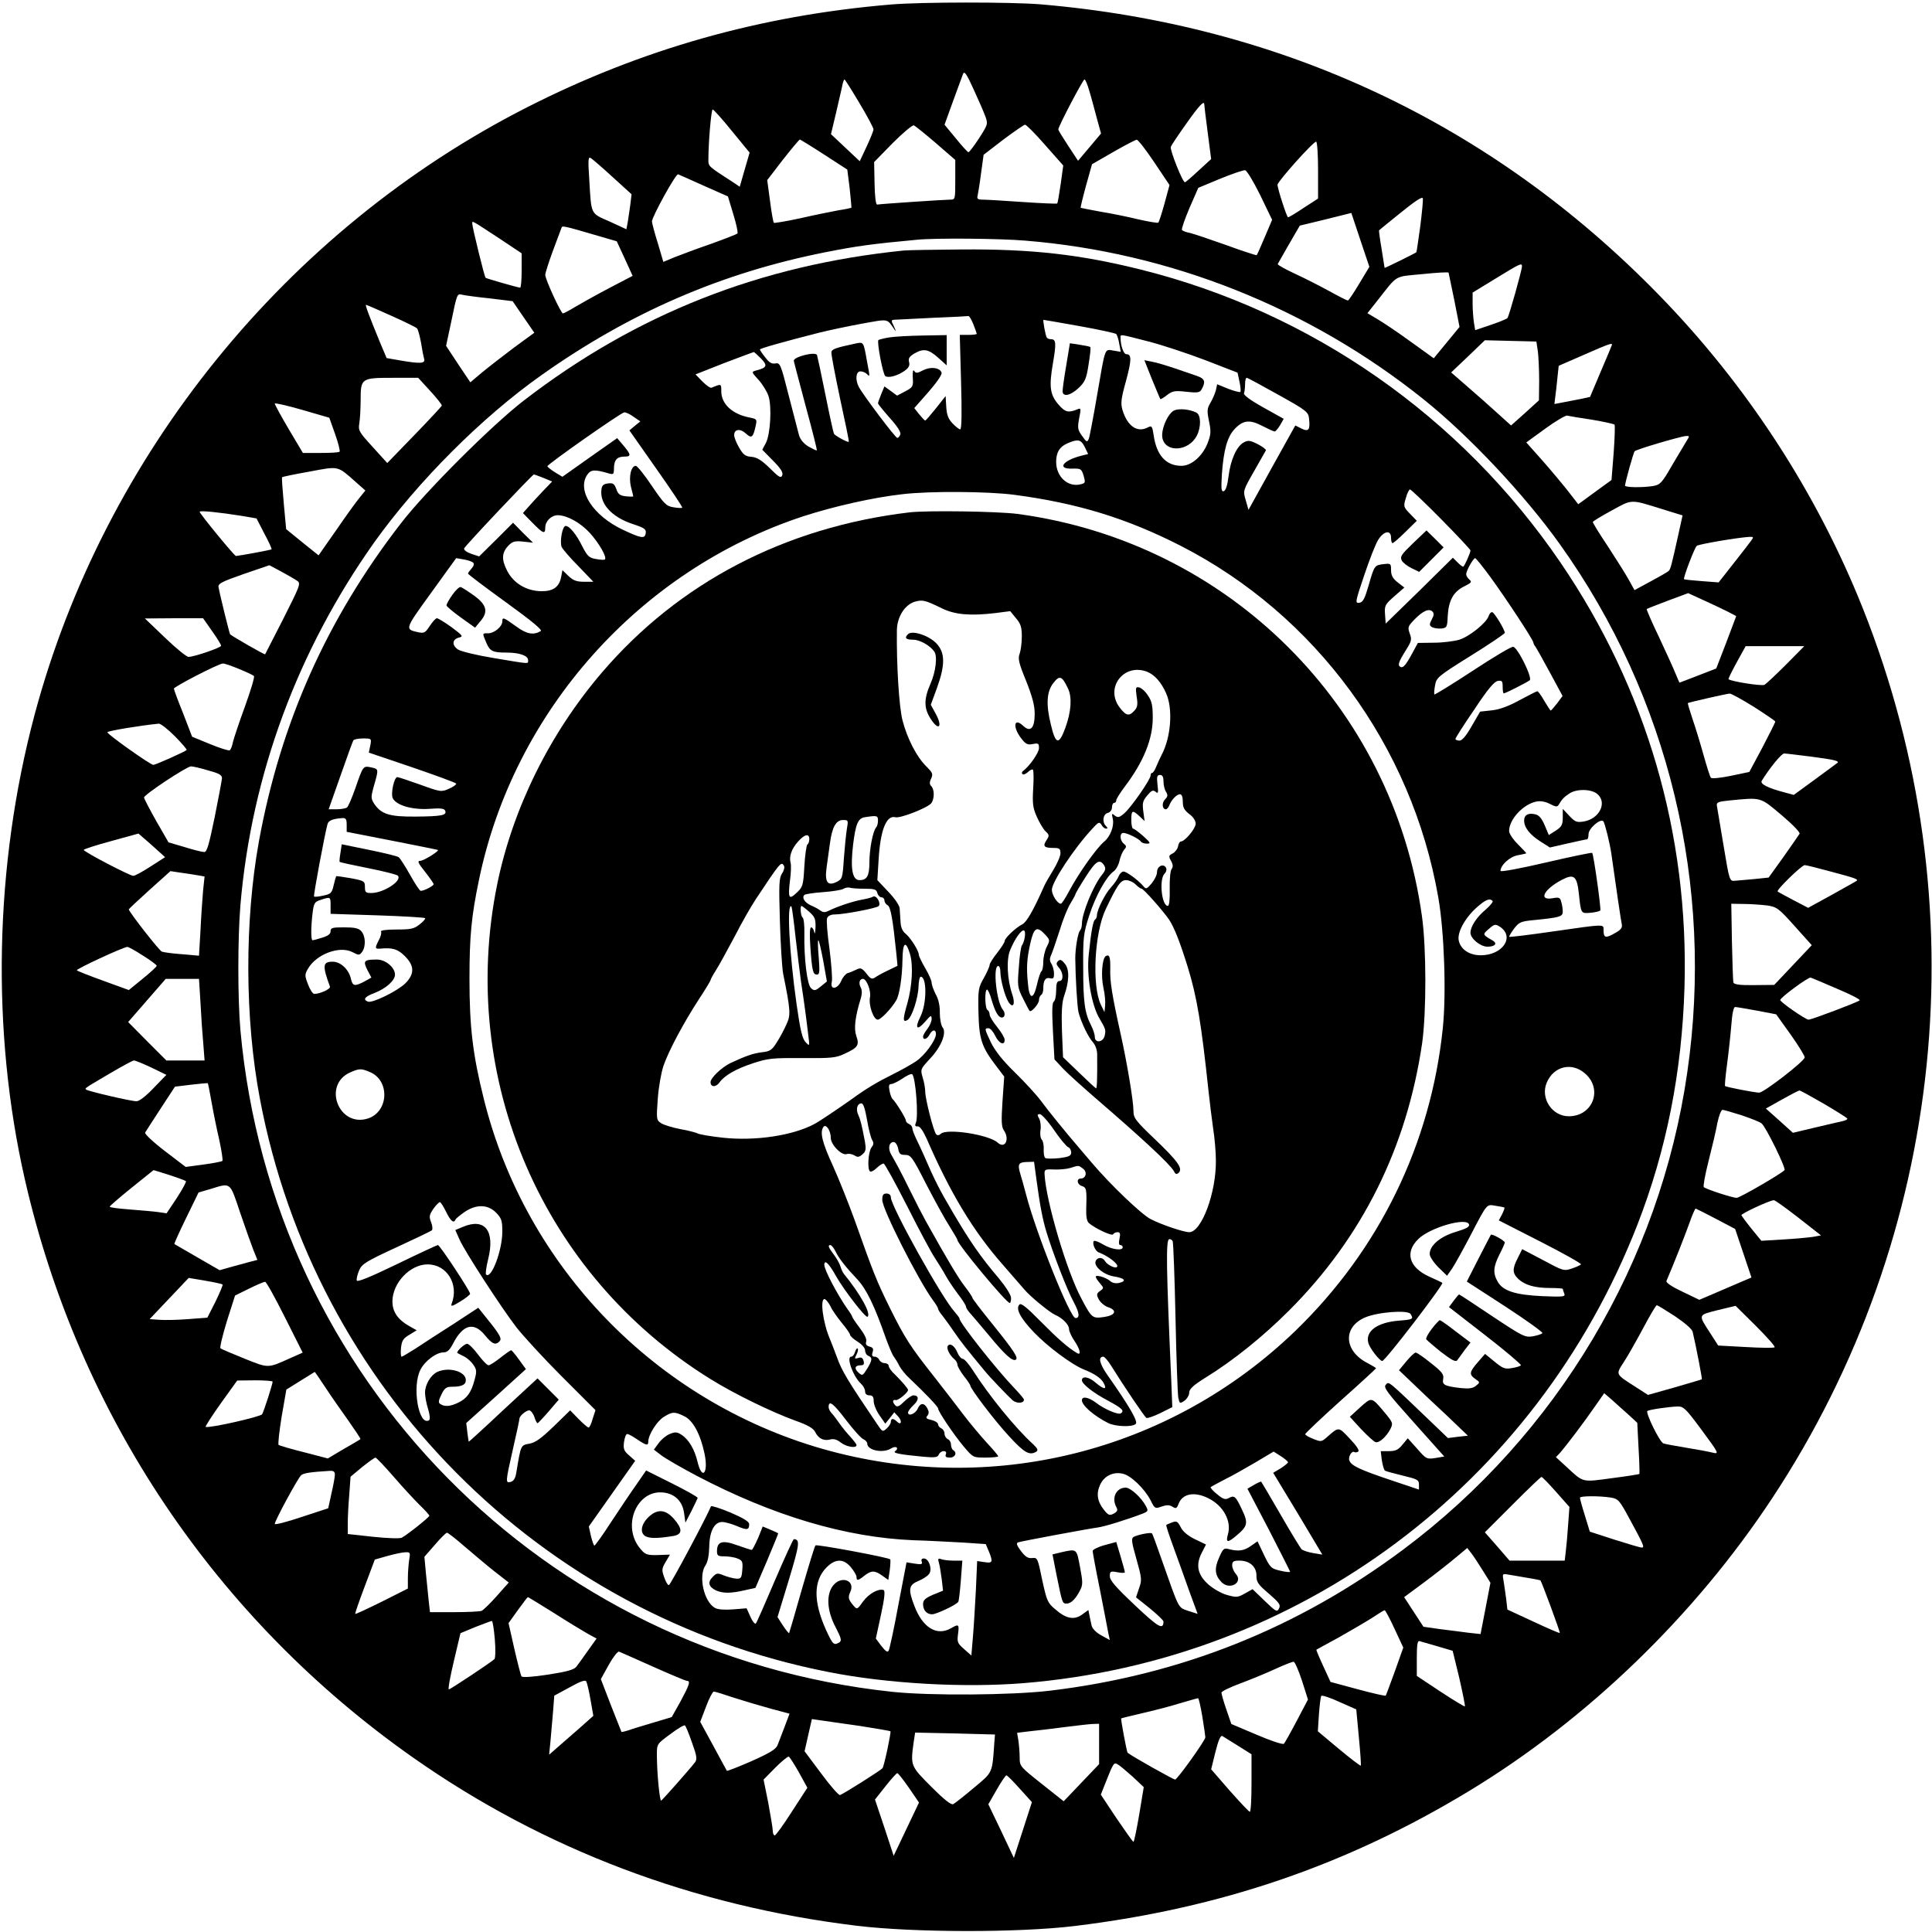
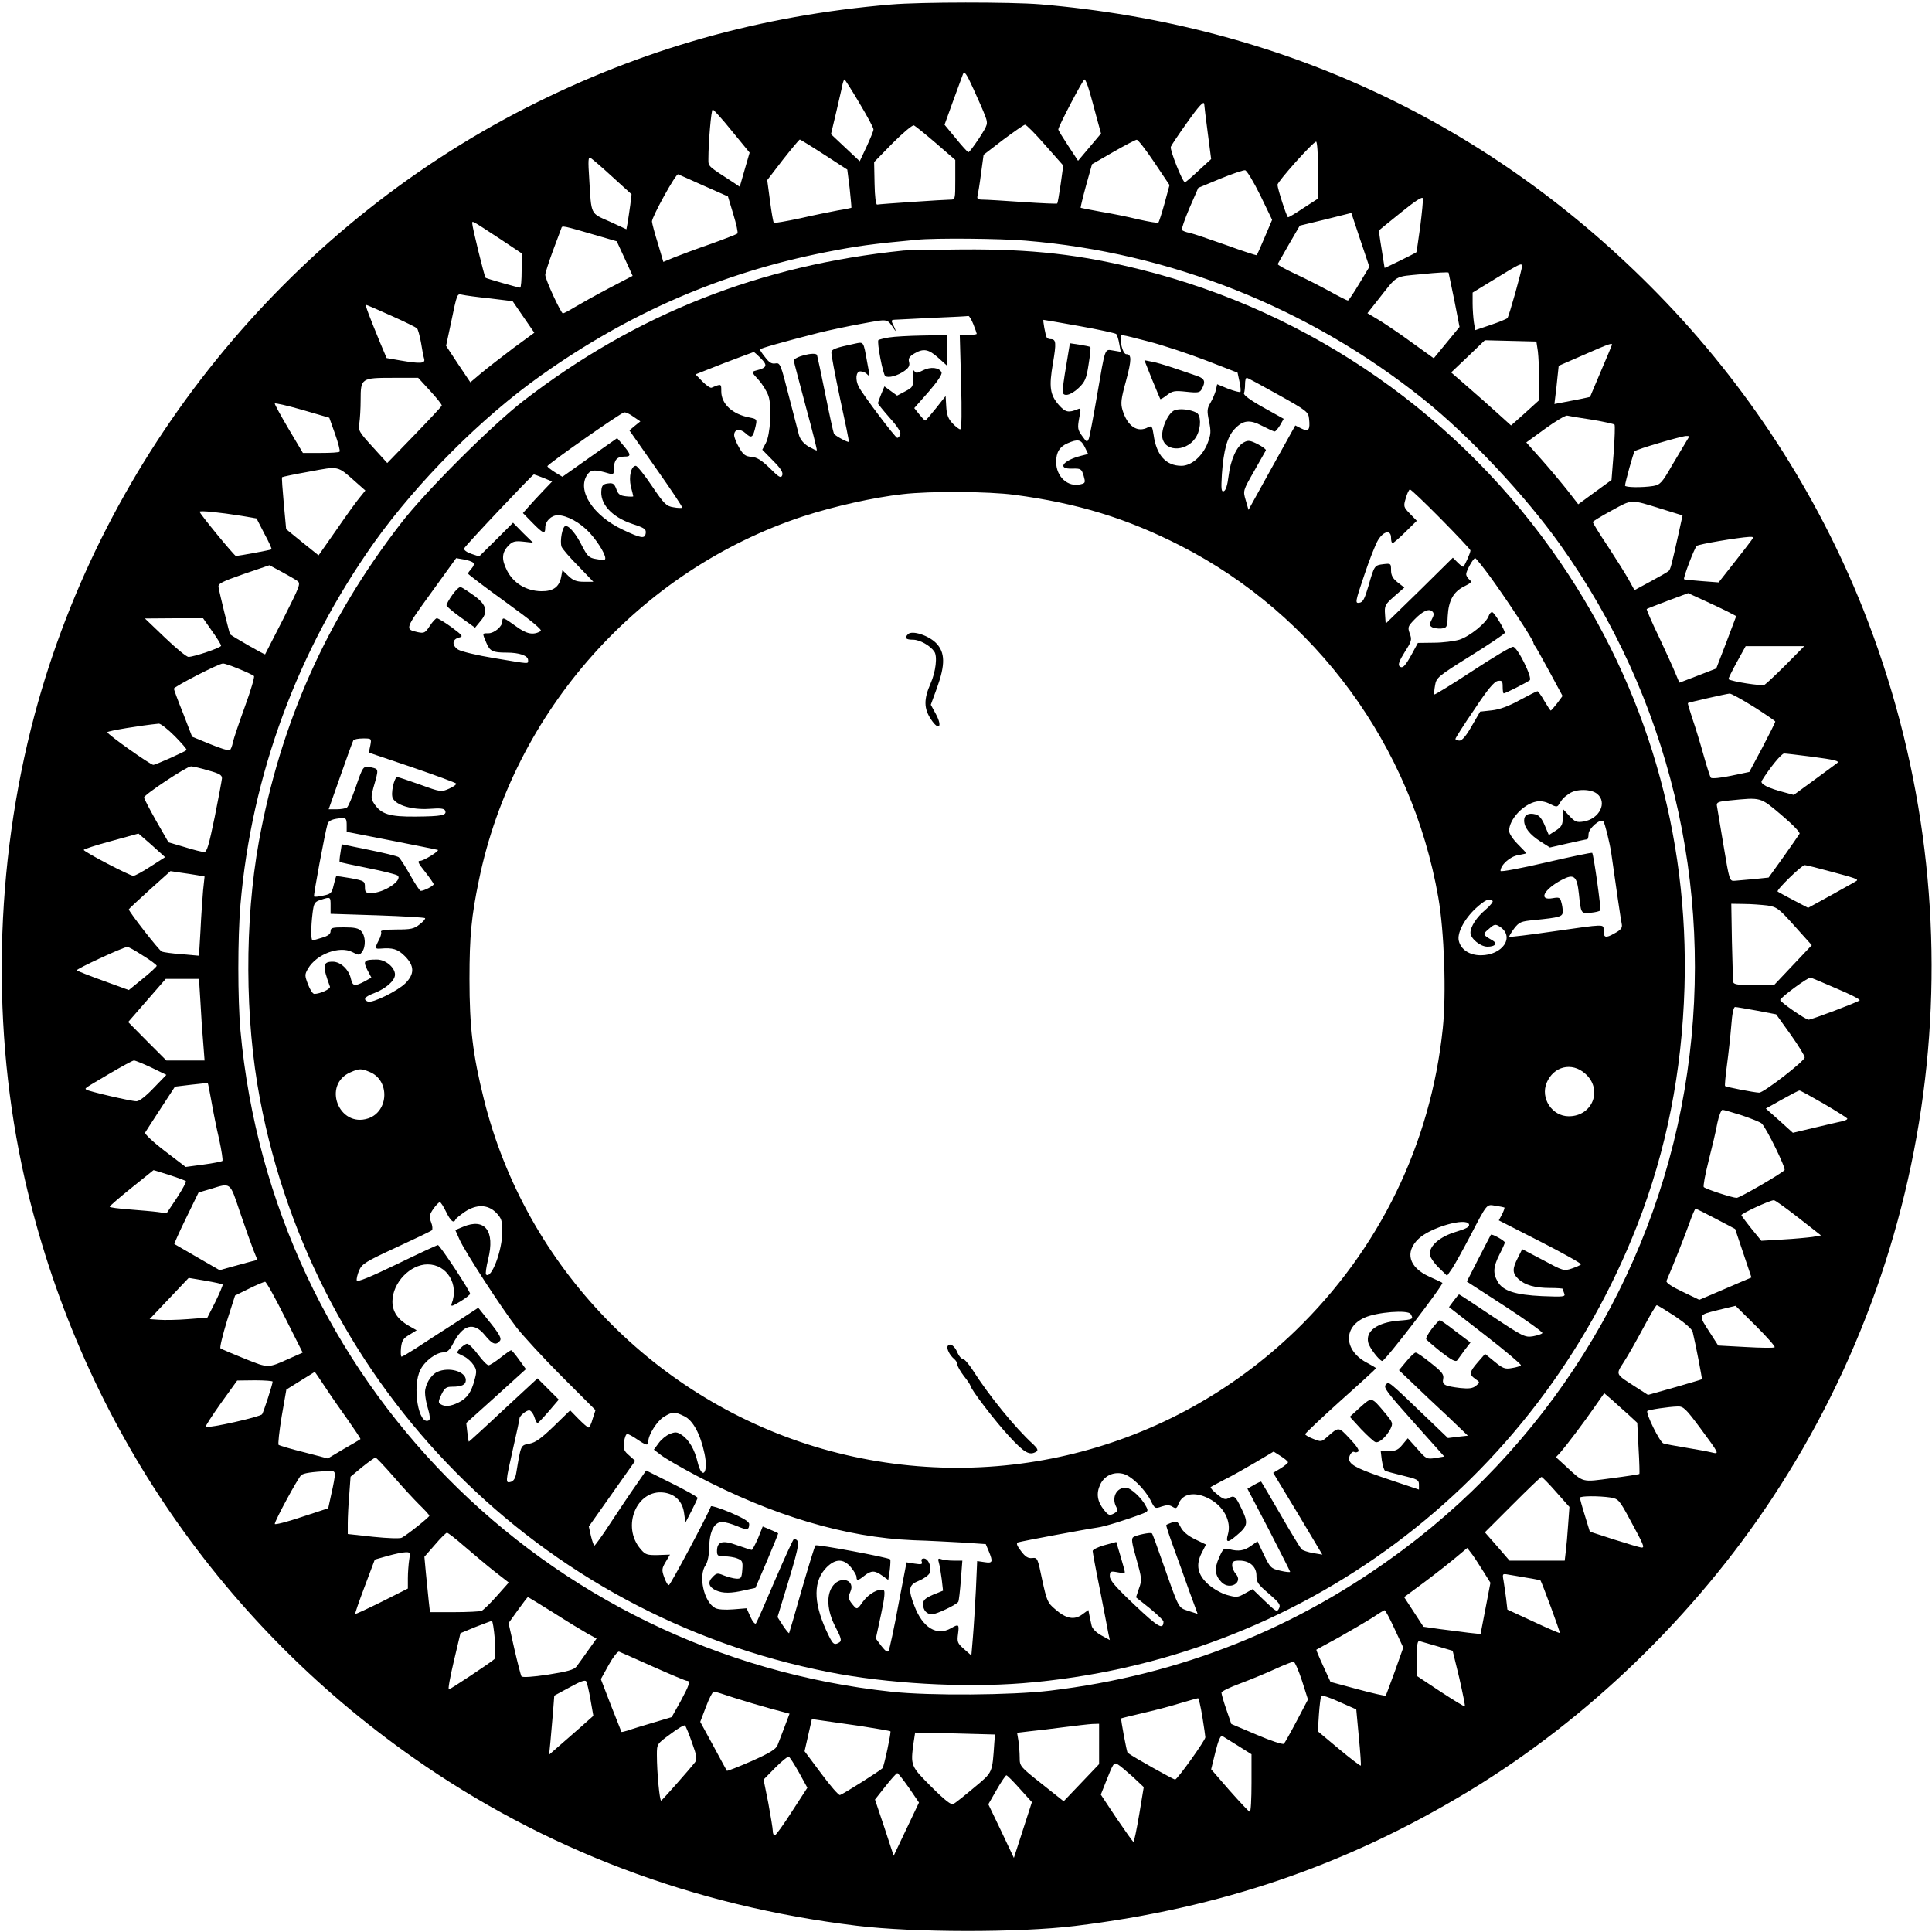
<svg xmlns="http://www.w3.org/2000/svg" version="1.0" width="900pt" height="900pt" viewBox="0 0 900 900" preserveAspectRatio="xMidYMid meet">
  <g transform="translate(0,900) scale(0.1,-0.1)" fill="#000000" stroke="none">
    <path d="M4150 8979 c-608 -51 -1162 -208 -1695 -479 -1122 -571 -1970 -1618 -2294 -2830 -187 -702 -203 -1472 -45 -2165 250 -1095 889 -2047 1809 -2693 608 -427 1305 -691 2067 -783 264 -32 751 -33 1015 -1 680 83 1266 283 1837 629 551 334 1050 816 1411 1363 810 1226 968 2773 424 4143 -216 543 -542 1044 -954 1466 -778 797 -1757 1256 -2880 1351 -138 11 -555 11 -695 -1z m440 -521 c13 -35 12 -38 -29 -102 -24 -36 -46 -66 -50 -65 -3 0 -30 29 -58 64 l-53 64 39 108 c22 59 43 117 47 128 6 16 16 3 49 -70 23 -50 48 -107 55 -127z m-586 61 c36 -60 66 -116 65 -122 0 -7 -15 -43 -32 -80 l-32 -68 -67 63 -67 63 25 105 c13 58 27 115 29 128 3 12 7 22 9 22 2 0 34 -50 70 -111z m1070 59 c9 -29 24 -86 35 -127 l20 -73 -53 -63 -54 -64 -46 70 c-25 38 -46 72 -46 76 0 14 115 233 122 233 4 0 14 -24 22 -52z m536 -65 c0 -4 7 -63 16 -131 l16 -123 -59 -54 c-32 -30 -60 -54 -63 -54 -11 -1 -71 151 -66 165 3 8 36 57 73 109 60 85 83 109 83 88z m-2200 -124 l82 -100 -23 -79 -23 -80 -25 17 c-126 82 -121 76 -121 113 0 76 13 230 20 230 4 0 45 -45 90 -101z m950 -56 l90 -78 0 -92 c0 -92 0 -93 -24 -93 -26 0 -324 -20 -340 -23 -6 -1 -11 38 -12 98 l-2 100 86 88 c48 48 92 85 99 83 7 -3 53 -40 103 -83z m509 -9 l84 -95 -12 -87 c-7 -48 -14 -88 -16 -90 -2 -2 -74 1 -161 7 -86 6 -170 11 -186 11 -23 0 -28 4 -24 18 2 9 10 56 16 104 l12 87 91 70 c51 38 97 70 102 70 6 0 48 -42 94 -95z m-1030 -44 l108 -70 11 -87 c5 -49 9 -89 8 -91 -2 -1 -29 -7 -62 -12 -32 -6 -112 -22 -177 -37 -65 -14 -120 -23 -122 -21 -3 2 -11 48 -18 102 l-13 97 73 95 c41 52 76 94 79 94 2 0 53 -31 113 -70z m1538 -36 l71 -106 -23 -85 c-13 -47 -26 -87 -29 -90 -2 -3 -44 4 -93 15 -48 12 -128 28 -177 36 -49 9 -90 17 -92 18 -1 2 10 48 25 103 l28 100 99 57 c54 31 104 57 109 57 6 1 43 -47 82 -105z m763 -36 l0 -133 -68 -44 c-37 -25 -69 -44 -72 -43 -6 1 -48 131 -49 151 -1 14 166 201 180 201 5 0 9 -60 9 -132z m-3287 -32 l89 -81 -6 -50 c-4 -27 -9 -64 -12 -81 l-6 -32 -78 36 c-91 40 -85 29 -95 196 -6 90 -5 107 6 100 8 -4 54 -44 102 -88z m3018 -86 l55 -114 -34 -80 c-19 -45 -36 -83 -38 -85 -1 -1 -65 19 -141 47 -76 27 -153 53 -170 57 -18 3 -35 10 -37 14 -3 4 13 50 35 102 l41 94 101 42 c56 23 109 41 117 40 8 -1 39 -52 71 -117z m-2593 45 l113 -50 25 -83 c14 -46 23 -86 19 -90 -3 -3 -59 -25 -123 -48 -64 -22 -141 -51 -169 -62 l-53 -22 -25 85 c-15 47 -27 93 -28 103 -1 20 111 224 122 220 4 -2 58 -25 119 -53z m3338 -190 c-9 -65 -17 -119 -18 -120 -7 -6 -148 -75 -148 -73 0 2 -7 41 -14 88 -8 47 -13 86 -12 87 1 1 47 39 102 83 64 52 100 76 102 66 2 -7 -4 -67 -12 -131z m-284 -266 c-26 -44 -50 -79 -53 -79 -4 0 -42 19 -85 43 -44 24 -116 61 -162 82 -45 21 -81 41 -80 45 2 4 26 45 53 93 l50 86 120 29 120 30 42 -126 42 -125 -47 -78z m-4004 209 l102 -68 0 -80 c0 -44 -3 -80 -7 -80 -9 0 -156 42 -161 46 -5 3 -62 236 -62 252 0 15 -8 19 128 -70z m466 11 l79 -23 37 -80 37 -81 -111 -58 c-61 -32 -132 -72 -159 -88 -26 -16 -51 -29 -55 -29 -9 1 -83 160 -82 180 0 8 16 58 35 110 20 52 37 100 40 107 4 13 1 14 179 -38z m1983 -20 c674 -55 1322 -313 1853 -738 213 -170 473 -447 637 -677 507 -710 719 -1590 593 -2459 -127 -884 -606 -1688 -1324 -2224 -490 -366 -1036 -584 -1646 -657 -177 -21 -559 -24 -735 -5 -1623 173 -2887 1457 -3035 3081 -13 146 -13 430 0 585 52 606 266 1184 623 1688 203 284 501 583 780 780 411 291 838 476 1322 572 146 29 220 39 425 58 85 9 390 6 507 -4z m2313 -119 c0 -18 -61 -235 -68 -242 -4 -4 -40 -19 -79 -32 l-71 -24 -6 36 c-3 21 -6 60 -6 88 l0 51 108 66 c111 68 122 74 122 57z m-315 -160 l24 -123 -60 -73 -60 -73 -107 77 c-59 43 -129 90 -155 105 l-47 28 45 57 c99 125 76 112 210 125 66 7 121 10 123 7 1 -4 13 -62 27 -130z m-4493 10 l106 -13 50 -73 51 -74 -97 -71 c-53 -40 -120 -92 -149 -116 l-52 -44 -57 85 -56 85 22 103 c30 145 29 140 53 135 12 -3 70 -11 129 -17z m-459 -81 c61 -27 115 -54 119 -58 5 -4 13 -34 19 -66 5 -33 12 -68 15 -77 6 -22 -19 -23 -112 -7 l-63 11 -30 71 c-51 124 -71 177 -66 177 3 0 56 -23 118 -51z m5341 -166 c3 -25 6 -87 6 -137 l-1 -91 -65 -59 -65 -58 -62 56 c-34 31 -97 87 -140 124 l-77 67 79 75 78 75 120 -3 120 -3 7 -46z m344 28 c-1 -4 -25 -61 -52 -124 l-49 -116 -46 -10 c-25 -5 -63 -12 -83 -16 l-37 -7 4 33 c3 19 7 59 10 89 l6 56 117 51 c123 54 136 58 130 44z m-5504 -212 c31 -34 56 -65 54 -69 -2 -4 -59 -66 -128 -137 l-126 -130 -68 75 c-64 70 -68 77 -62 111 3 20 6 68 6 108 0 101 3 103 150 103 l118 0 56 -61z m-443 -201 c15 -42 24 -79 21 -82 -3 -4 -43 -6 -88 -6 l-83 0 -66 111 c-36 61 -65 114 -65 119 0 4 57 -9 127 -29 l127 -37 27 -76z m5854 67 c55 -9 103 -20 106 -23 3 -4 1 -63 -4 -132 l-10 -126 -77 -56 -78 -57 -48 62 c-27 34 -81 99 -121 144 l-73 82 88 64 c48 35 94 62 102 61 8 -2 60 -11 115 -19z m443 -97 c-8 -13 -38 -64 -68 -114 -48 -84 -56 -92 -89 -98 -51 -8 -131 -7 -131 2 1 16 39 154 45 160 8 9 213 69 239 71 17 1 17 -1 4 -21z m-6199 -195 l43 -38 -25 -31 c-14 -16 -63 -84 -109 -151 l-84 -120 -76 61 -75 61 -11 119 c-6 66 -10 121 -8 123 2 2 59 14 127 26 140 26 129 29 218 -50z m6082 -124 l97 -30 -18 -82 c-34 -153 -38 -169 -47 -177 -4 -4 -42 -26 -83 -48 l-76 -41 -27 49 c-15 27 -59 97 -97 155 -39 58 -70 109 -70 113 0 4 40 28 88 54 97 53 85 53 233 7z m-6616 -32 l70 -12 36 -70 c21 -38 36 -72 34 -74 -3 -3 -150 -30 -166 -31 -7 0 -169 197 -169 206 0 7 95 -3 195 -19z m7033 -115 c-7 -10 -44 -58 -82 -106 l-70 -89 -79 6 c-43 3 -80 7 -82 9 -5 5 48 145 59 155 7 8 193 39 244 42 21 1 22 -1 10 -17z m-6773 -188 c17 -12 12 -23 -65 -176 -46 -90 -84 -164 -85 -166 -2 -3 -147 80 -163 93 -3 3 -48 185 -54 220 -3 16 14 25 117 61 l120 41 56 -30 c30 -16 64 -36 74 -43z m6663 -143 l40 -21 -46 -122 -47 -122 -85 -33 c-47 -18 -86 -33 -86 -33 -1 0 -9 19 -19 43 -9 23 -44 99 -77 170 -34 70 -59 129 -57 130 2 2 47 19 99 39 l94 35 72 -33 c40 -18 90 -42 112 -53z m-7060 -91 c23 -32 42 -63 42 -68 0 -9 -126 -52 -152 -52 -9 0 -58 40 -110 90 l-93 89 136 1 135 0 42 -60z m7332 -156 c-47 -47 -92 -89 -100 -94 -13 -7 -153 15 -168 26 -2 1 15 36 38 78 l42 76 136 0 137 0 -85 -86z m-7207 -20 c34 -14 66 -29 70 -33 4 -4 -15 -68 -42 -142 -27 -74 -52 -149 -56 -166 -3 -18 -10 -35 -15 -38 -5 -3 -46 10 -92 29 l-83 34 -42 109 c-24 59 -43 111 -43 115 0 9 209 117 228 117 7 1 41 -11 75 -25z m7056 -176 c55 -35 100 -66 101 -69 0 -4 -27 -58 -60 -121 l-61 -114 -86 -18 c-47 -10 -89 -14 -93 -9 -4 4 -19 52 -34 105 -15 54 -38 130 -52 170 -13 39 -23 72 -21 73 3 3 179 43 194 44 7 1 57 -27 112 -61z m-7354 -138 c32 -33 57 -61 54 -64 -8 -8 -144 -69 -155 -69 -13 0 -214 142 -214 152 0 6 157 32 240 40 9 0 42 -26 75 -59z m7625 -95 c106 -14 130 -20 119 -29 -2 -2 -49 -36 -103 -76 l-100 -73 -44 12 c-77 20 -114 39 -105 54 38 61 91 126 104 127 8 0 66 -7 129 -15z m-7470 -64 c52 -14 65 -22 64 -37 -1 -10 -16 -92 -34 -181 -27 -130 -36 -163 -49 -162 -9 0 -50 10 -91 23 l-75 22 -57 99 c-31 55 -57 105 -57 110 0 13 199 145 219 145 8 0 44 -8 80 -19z m7328 -207 c52 -44 89 -82 85 -88 -4 -6 -37 -55 -75 -108 l-69 -96 -67 -7 c-37 -3 -78 -7 -91 -8 -24 -2 -25 1 -52 164 -15 91 -29 174 -31 185 -3 16 5 20 57 25 152 15 143 17 243 -67z m-7561 -168 l32 -29 -67 -43 c-37 -24 -73 -44 -81 -44 -16 0 -231 112 -231 121 0 3 57 22 128 41 l127 35 30 -26 c17 -14 44 -39 62 -55z m7795 -97 c109 -29 126 -35 117 -42 -2 -2 -54 -31 -115 -65 l-111 -61 -69 36 c-38 20 -71 38 -73 40 -8 6 112 123 126 123 7 0 63 -14 125 -31z m-7613 -16 l34 -6 -7 -66 c-3 -36 -9 -119 -12 -185 l-7 -118 -80 7 c-44 3 -85 9 -93 12 -12 4 -154 186 -154 197 0 2 44 43 97 91 l97 87 46 -7 c25 -3 60 -9 79 -12z m7314 -141 c44 -7 53 -13 127 -96 l80 -89 -87 -92 -88 -93 -93 -1 c-66 -1 -94 3 -97 12 -2 6 -5 92 -7 190 l-3 177 60 -1 c33 0 81 -4 108 -7z m-7568 -233 c36 -22 65 -44 65 -48 0 -4 -29 -31 -65 -60 l-65 -53 -118 43 c-64 23 -120 45 -124 49 -6 5 211 106 235 109 4 1 37 -17 72 -40z m7893 -155 c62 -26 109 -50 105 -54 -10 -9 -224 -90 -238 -90 -14 0 -135 84 -132 92 4 14 132 108 142 104 6 -2 61 -25 123 -52z m-7624 -66 c3 -62 9 -148 13 -190 l6 -78 -89 0 -89 0 -89 89 -89 90 87 100 88 101 78 0 77 0 7 -112z m7251 -36 l89 -17 68 -95 c37 -52 66 -100 65 -106 -3 -19 -191 -164 -212 -164 -25 1 -154 26 -159 31 -2 2 2 47 9 99 7 52 16 134 20 183 4 56 11 87 18 86 7 0 52 -8 102 -17z m-7480 -265 l70 -34 -59 -61 c-36 -38 -67 -62 -80 -62 -27 0 -226 47 -234 54 -7 7 -15 2 107 74 58 34 109 62 115 62 6 0 43 -15 81 -33z m280 -158 c8 -46 24 -126 36 -177 11 -51 18 -96 15 -100 -4 -3 -43 -11 -89 -17 l-82 -11 -97 74 c-55 42 -95 80 -92 86 4 6 36 57 73 113 l66 101 75 9 c41 5 76 8 78 7 1 0 9 -39 17 -85z m7510 -10 c58 -34 107 -65 110 -69 3 -4 -8 -10 -23 -13 -15 -3 -73 -17 -129 -30 l-101 -24 -63 57 -63 56 75 42 c41 23 77 42 82 42 4 0 55 -28 112 -61z m-380 -55 c44 -15 85 -31 92 -38 22 -21 114 -209 106 -217 -22 -21 -209 -129 -223 -129 -19 0 -142 40 -153 50 -4 3 6 58 22 121 16 63 35 142 41 177 7 34 18 62 24 62 6 0 47 -12 91 -26z m-7328 -277 c40 -13 75 -26 79 -29 3 -3 -16 -38 -42 -78 l-48 -72 -41 6 c-22 3 -82 8 -132 12 -51 4 -93 9 -92 13 0 3 46 43 102 88 56 45 102 82 102 82 0 1 33 -10 72 -22z m331 -174 c24 -71 52 -149 62 -175 l19 -47 -42 -11 c-23 -6 -63 -17 -88 -24 l-46 -13 -104 60 c-57 33 -105 61 -107 62 -1 1 23 56 55 121 l58 119 55 16 c97 30 90 35 138 -108z m7259 -25 l106 -83 -39 -7 c-22 -3 -84 -9 -139 -12 l-100 -6 -45 55 c-25 31 -46 60 -48 64 -2 7 128 68 151 70 5 1 56 -36 114 -81z m-383 -6 l89 -47 38 -113 38 -113 -47 -20 c-26 -11 -80 -34 -121 -52 l-75 -32 -79 38 c-49 23 -77 42 -74 50 34 79 88 216 107 270 13 37 26 67 29 67 3 -1 46 -22 95 -48z m-6957 -306 c2 -2 -13 -38 -33 -79 l-38 -75 -90 -7 c-50 -4 -111 -5 -135 -3 l-44 3 91 96 91 96 77 -13 c42 -7 79 -15 81 -18z m290 -152 l83 -165 -63 -28 c-100 -45 -96 -45 -208 0 -57 23 -107 44 -112 48 -4 4 10 61 30 127 l38 119 65 32 c36 18 70 32 75 32 6 -1 47 -75 92 -165z m6475 5 c46 -31 80 -60 83 -73 15 -62 45 -219 43 -221 -2 -2 -59 -18 -127 -38 l-124 -35 -56 36 c-98 63 -95 57 -56 118 19 29 59 100 90 158 31 58 59 106 63 106 3 0 41 -23 84 -51z m465 -145 c-3 -4 -64 -3 -134 1 l-129 7 -36 56 c-58 90 -60 85 34 109 l83 20 94 -93 c52 -52 92 -97 88 -100z m-6752 -186 c26 -40 75 -110 108 -156 32 -46 58 -84 56 -86 -2 -2 -37 -23 -78 -46 l-74 -44 -111 29 c-61 15 -114 31 -118 34 -4 3 3 63 14 132 l22 126 66 41 c36 22 65 40 66 41 1 1 23 -32 49 -71z m-245 26 c0 -12 -41 -139 -49 -152 -7 -12 -246 -66 -263 -59 -3 1 28 50 70 109 l77 107 83 1 c45 0 82 -3 82 -6z m6316 -154 l41 -38 6 -118 c4 -65 5 -119 4 -120 -2 -2 -59 -11 -129 -20 -141 -19 -130 -22 -213 55 l-47 43 20 21 c27 31 110 140 161 214 l44 63 36 -31 c20 -18 54 -49 77 -69z m334 -62 c90 -122 91 -123 54 -114 -16 4 -69 14 -119 22 -49 8 -97 17 -106 20 -17 5 -84 142 -75 151 6 6 100 20 141 21 27 1 38 -10 105 -100z m-6088 -225 c42 -49 97 -108 122 -133 25 -24 46 -47 46 -51 0 -6 -95 -83 -128 -102 -8 -5 -66 -3 -133 4 l-119 13 0 50 c0 28 3 88 7 134 l6 83 54 45 c30 24 58 44 62 44 4 0 41 -39 83 -87z m-272 8 c0 -10 -7 -50 -16 -88 l-15 -69 -125 -41 c-68 -23 -124 -37 -124 -32 0 15 109 216 123 227 11 10 46 15 130 20 20 2 27 -3 27 -17z m5689 -81 l62 -70 -6 -82 c-3 -46 -8 -102 -11 -125 l-5 -43 -128 0 -129 0 -57 66 -58 66 129 129 c71 71 131 129 135 129 3 0 34 -31 68 -70z m254 -26 c36 -6 41 -12 90 -103 64 -118 70 -131 54 -130 -7 0 -64 17 -127 37 l-114 37 -23 75 c-13 41 -23 78 -23 83 0 9 90 9 143 1z m-5340 -227 c40 -34 102 -87 139 -116 l68 -53 -56 -63 c-31 -35 -63 -66 -71 -69 -8 -3 -65 -6 -127 -6 l-113 0 -6 53 c-3 28 -9 86 -13 129 l-7 76 49 56 c26 31 52 56 56 56 5 0 41 -28 81 -63z m4743 -111 l37 -59 -23 -120 -23 -119 -56 6 c-31 4 -91 12 -133 17 l-77 11 -45 69 -45 69 92 68 c51 38 117 90 147 115 l55 46 17 -22 c10 -12 34 -49 54 -81z m-5000 47 c-3 -21 -6 -59 -6 -85 l0 -48 -121 -61 c-67 -33 -122 -59 -124 -57 -2 2 18 59 44 128 l47 125 60 17 c32 9 70 17 83 17 22 1 23 -2 17 -36z m5208 -83 c33 -5 60 -11 62 -12 6 -7 93 -242 90 -245 -1 -2 -57 22 -123 53 l-121 56 -6 52 c-4 28 -9 66 -12 83 -6 32 -5 33 22 28 16 -3 56 -9 88 -15z m-4535 -163 c64 -41 135 -84 158 -97 l42 -23 -40 -56 c-22 -31 -46 -65 -54 -75 -11 -14 -42 -23 -132 -37 -72 -11 -120 -14 -124 -8 -3 5 -18 63 -33 128 l-27 120 43 60 c24 33 45 61 47 61 2 0 56 -33 120 -73z m3917 -74 l41 -88 -39 -110 c-22 -60 -41 -112 -43 -114 -3 -2 -61 11 -131 30 l-126 34 -34 74 c-19 41 -33 75 -32 76 2 1 48 27 104 57 55 31 125 72 155 91 30 20 56 36 59 36 3 1 24 -38 46 -86z m-4191 -49 c4 -47 3 -89 -2 -93 -20 -18 -206 -141 -212 -141 -5 0 6 59 23 131 l31 131 70 29 c39 15 73 28 76 28 4 1 10 -38 14 -85z m4391 -33 l71 -21 31 -127 c16 -71 28 -130 26 -132 -2 -2 -53 29 -114 69 l-110 73 0 83 c0 62 3 82 13 79 6 -2 44 -13 83 -24z m-3654 -95 c81 -36 152 -66 158 -66 18 0 11 -20 -30 -96 l-41 -73 -87 -26 c-48 -14 -100 -30 -116 -36 -16 -5 -30 -8 -31 -7 -1 2 -23 58 -49 124 l-47 122 37 67 c20 36 42 64 48 61 6 -2 77 -34 158 -70z m3023 -65 l28 -88 -52 -99 c-29 -55 -56 -103 -60 -107 -5 -5 -62 14 -127 42 l-118 50 -23 67 c-13 37 -23 73 -23 79 0 6 39 25 88 43 48 18 121 48 162 67 41 19 80 34 86 34 5 1 23 -39 39 -88z m-3314 -90 l13 -74 -55 -49 c-30 -26 -76 -67 -103 -90 l-48 -42 6 60 c3 32 8 94 12 137 l6 78 72 39 c50 28 73 36 77 27 4 -7 13 -45 20 -86z m669 10 c47 -15 124 -38 172 -51 l86 -23 -23 -61 c-13 -33 -28 -72 -33 -86 -8 -19 -36 -36 -121 -74 -62 -27 -113 -47 -115 -45 -1 2 -30 54 -63 116 l-61 112 27 71 c14 38 31 70 36 70 6 0 48 -13 95 -29z m2910 -183 c7 -71 11 -131 9 -133 -2 -2 -48 33 -102 78 l-98 82 5 78 c3 43 8 82 11 87 3 4 41 -8 84 -28 l79 -35 12 -129z m-729 95 c8 -49 14 -92 14 -96 0 -14 -130 -196 -141 -197 -7 0 -199 107 -221 125 -4 2 -33 158 -30 160 1 1 45 12 97 24 52 12 131 32 175 46 44 13 83 24 86 24 3 1 12 -38 20 -86z m-1596 -43 c77 -12 141 -23 143 -25 4 -4 -29 -161 -37 -172 -8 -10 -182 -120 -198 -125 -6 -2 -46 44 -88 101 l-77 103 17 75 17 75 41 -6 c23 -3 105 -15 182 -26z m-781 -79 c22 -60 24 -76 14 -90 -28 -36 -152 -176 -158 -179 -7 -3 -20 130 -20 213 0 51 0 51 63 97 34 26 65 44 68 40 4 -4 19 -40 33 -81z m1896 -5 l0 -94 -82 -86 -83 -87 -102 81 c-101 80 -103 82 -103 123 0 23 -3 58 -6 79 l-6 36 58 7 c33 3 104 12 159 19 55 7 115 14 133 15 l32 1 0 -94z m-488 7 c-10 -145 -6 -137 -95 -211 -45 -38 -88 -72 -96 -76 -9 -6 -40 18 -102 80 -97 97 -98 98 -83 207 l7 46 186 -4 186 -5 -3 -37z m1136 -16 l62 -39 0 -134 c0 -74 -3 -134 -8 -134 -4 0 -46 45 -94 99 l-86 99 20 81 c13 53 24 78 32 74 6 -4 39 -24 74 -46z m-2046 -124 l39 -71 -72 -111 c-39 -61 -75 -111 -80 -111 -5 0 -9 9 -9 20 0 12 -10 70 -21 131 l-22 109 54 55 c30 30 58 53 63 52 5 -2 26 -35 48 -74z m1555 -20 l51 -48 -21 -127 c-12 -71 -24 -128 -27 -128 -3 0 -38 50 -79 110 l-73 110 23 58 c36 91 38 94 57 82 9 -5 40 -31 69 -57z m-1043 -51 l47 -69 -59 -124 -59 -124 -43 131 -44 131 49 62 c26 33 51 61 55 61 4 0 28 -31 54 -68z m517 -5 l56 -62 -42 -130 -42 -130 -59 125 -60 125 39 68 c21 37 42 67 45 67 4 0 32 -28 63 -63z" />
    <path d="M4210 7833 c-670 -68 -1247 -296 -1770 -699 -147 -113 -460 -425 -574 -574 -344 -445 -559 -927 -660 -1480 -67 -372 -66 -826 5 -1200 255 -1349 1303 -2405 2649 -2669 273 -54 626 -74 905 -52 1289 104 2389 924 2862 2134 136 349 208 713 220 1107 21 713 -177 1392 -578 1980 -464 680 -1158 1165 -1954 1364 -285 71 -507 96 -830 94 -132 -1 -256 -3 -275 -5z m324 -343 c9 -22 16 -43 16 -45 0 -3 -18 -5 -39 -5 l-40 0 6 -220 c4 -139 3 -220 -4 -220 -5 0 -21 12 -36 28 -19 20 -27 39 -29 77 l-3 50 -45 -57 c-25 -31 -47 -57 -50 -57 -3 0 -15 13 -28 29 l-23 29 67 76 c39 45 64 81 60 90 -9 23 -51 28 -86 10 -27 -14 -34 -15 -41 -3 -6 8 -8 -3 -7 -31 3 -41 1 -45 -35 -64 l-38 -20 -30 22 -29 21 -15 -36 c-8 -20 -15 -39 -15 -43 0 -3 25 -34 55 -68 36 -40 53 -67 49 -77 -3 -9 -10 -16 -14 -16 -9 0 -160 201 -179 237 -18 34 -14 73 7 73 10 0 23 -5 30 -12 15 -15 15 -16 1 58 -17 95 -15 92 -57 83 -90 -19 -107 -26 -109 -39 -2 -8 17 -105 40 -215 24 -110 43 -201 41 -203 -3 -5 -62 27 -69 37 -3 6 -21 88 -40 183 -19 95 -37 178 -39 184 -7 18 -112 -9 -108 -27 1 -8 27 -104 56 -214 30 -110 53 -201 51 -203 -1 -2 -19 7 -39 18 -23 14 -38 33 -44 53 -5 18 -26 101 -48 185 -37 146 -40 153 -62 149 -17 -3 -29 4 -47 28 -14 17 -25 34 -25 37 0 5 107 35 275 78 44 11 133 30 199 42 129 23 116 26 154 -29 7 -10 5 -3 -3 15 -16 32 -16 32 12 33 16 1 96 5 178 9 83 3 153 7 156 8 4 1 14 -16 23 -38z m494 -9 c90 -16 167 -33 172 -37 4 -5 11 -26 14 -46 l7 -37 -35 6 c-41 6 -36 21 -76 -212 -17 -99 -34 -189 -38 -199 -8 -18 -10 -16 -31 13 -21 29 -22 37 -14 82 9 45 9 49 -6 43 -44 -18 -58 -15 -89 20 -41 47 -46 84 -27 194 16 94 15 112 -10 112 -8 0 -16 3 -19 8 -6 10 -19 82 -15 82 2 0 78 -13 167 -29z m323 -72 c66 -17 186 -57 267 -88 l147 -57 9 -42 c5 -23 7 -45 4 -48 -3 -2 -28 4 -57 15 l-51 21 -6 -28 c-4 -15 -15 -41 -25 -58 -16 -27 -17 -37 -7 -86 10 -48 9 -62 -6 -101 -23 -61 -76 -107 -122 -107 -73 0 -117 50 -130 144 -6 40 -9 44 -25 36 -50 -28 -97 4 -120 80 -9 31 -7 51 16 134 27 100 27 126 2 126 -13 0 -27 40 -27 76 0 18 -9 19 131 -17z m-1806 -79 c32 -33 28 -43 -23 -56 -22 -6 -22 -7 12 -44 18 -20 39 -54 46 -75 16 -49 9 -180 -13 -220 l-16 -30 50 -51 c36 -36 48 -55 43 -68 -6 -15 -15 -10 -58 33 -38 37 -60 51 -86 53 -28 2 -38 10 -57 43 -13 22 -23 48 -23 58 0 28 28 32 54 8 27 -25 34 -20 46 34 7 32 6 33 -28 40 -80 15 -132 63 -132 122 0 36 1 36 -45 17 -6 -3 -25 11 -43 29 l-32 33 132 52 c73 28 136 51 139 52 3 0 18 -14 34 -30z m2410 -169 c131 -73 140 -80 143 -111 6 -53 -2 -63 -36 -46 l-28 14 -109 -196 -109 -197 -13 45 c-13 44 -13 44 39 135 28 49 53 93 55 97 2 4 -15 17 -38 29 -36 18 -45 19 -65 8 -33 -17 -62 -82 -71 -158 -5 -41 -13 -66 -22 -69 -12 -4 -13 10 -9 79 8 112 25 173 58 209 40 43 71 47 130 16 27 -14 53 -26 58 -26 4 0 15 13 25 29 l17 30 -95 53 c-61 34 -93 58 -90 66 3 8 5 27 5 43 0 16 3 29 8 29 4 0 70 -36 147 -79z m-3003 -103 l31 -21 -26 -21 -25 -21 125 -178 c69 -98 124 -180 121 -182 -2 -2 -21 -2 -41 2 -33 5 -43 15 -100 99 -34 51 -68 93 -75 94 -22 0 -34 -50 -23 -97 6 -23 11 -43 11 -45 0 -2 -15 -2 -34 0 -28 3 -37 10 -45 34 -9 24 -15 29 -38 26 -21 -2 -29 -9 -31 -27 -10 -66 46 -129 145 -162 55 -18 64 -24 61 -43 -4 -27 -21 -24 -106 16 -140 66 -216 184 -166 257 17 24 35 25 102 5 19 -5 22 -3 22 22 0 41 14 57 49 57 33 0 32 9 -11 59 l-23 27 -128 -90 -127 -90 -35 21 c-19 12 -35 25 -35 28 1 10 343 250 358 251 8 1 28 -9 44 -21z m2101 -140 l16 -33 -32 -8 c-87 -22 -115 -63 -41 -60 39 1 42 -1 52 -33 9 -32 8 -35 -14 -40 -59 -15 -114 35 -114 104 0 45 16 71 53 87 48 21 63 18 80 -17z m-2522 -144 l41 -17 -44 -46 c-24 -25 -54 -58 -68 -74 l-24 -27 44 -45 c50 -51 60 -55 60 -23 0 30 28 58 59 58 43 -1 104 -34 149 -83 43 -48 80 -112 70 -123 -3 -3 -22 -2 -42 2 -32 5 -40 14 -63 58 -28 57 -60 96 -78 96 -15 0 -28 -70 -19 -97 4 -10 39 -51 78 -90 l70 -73 -44 0 c-34 0 -50 6 -72 27 l-28 27 -6 -32 c-9 -47 -38 -67 -93 -66 -69 1 -129 37 -159 96 -27 53 -25 85 9 119 17 17 30 20 66 16 l46 -5 -47 46 -46 47 -79 -79 -79 -78 -36 12 c-21 7 -36 18 -34 25 2 10 317 343 325 345 2 0 21 -7 44 -16z m4182 -192 c75 -76 137 -142 137 -146 0 -12 -29 -76 -34 -76 -4 0 -15 9 -27 21 l-21 21 -156 -154 -157 -153 -3 43 c-3 41 0 46 43 84 l47 41 -31 24 c-23 18 -31 33 -31 57 0 31 -1 32 -35 28 -42 -5 -43 -6 -70 -101 -18 -61 -26 -77 -43 -79 -20 -3 -19 4 23 128 24 72 53 146 65 165 26 42 60 48 60 10 0 -14 3 -25 7 -25 4 0 31 23 60 52 l53 52 -32 33 c-30 31 -31 34 -19 73 6 22 15 40 19 40 5 0 70 -62 145 -138z m-1988 113 c295 -39 525 -110 774 -237 630 -322 1078 -933 1201 -1638 28 -158 38 -450 21 -611 -56 -539 -296 -1031 -687 -1409 -586 -565 -1420 -773 -2204 -549 -776 223 -1382 848 -1576 1629 -52 208 -67 337 -67 560 0 199 9 292 44 460 162 787 748 1444 1511 1695 145 47 328 88 463 103 128 15 399 13 520 -3z m-2521 -316 c6 -5 3 -16 -7 -27 -9 -10 -17 -21 -17 -24 0 -3 79 -63 176 -133 123 -89 172 -130 163 -135 -35 -20 -66 -14 -116 23 -57 41 -63 44 -63 22 0 -23 -37 -55 -65 -55 -29 0 -29 2 -10 -43 17 -41 30 -47 95 -47 59 0 100 -14 100 -35 0 -19 12 -19 -157 9 -80 13 -154 31 -169 40 -30 20 -28 48 4 56 21 5 18 9 -34 48 -32 23 -63 42 -69 42 -5 0 -20 -16 -33 -36 -21 -32 -26 -35 -55 -29 -62 14 -62 13 61 183 l117 162 35 -6 c19 -3 39 -10 44 -15z m4738 -66 c77 -106 198 -290 201 -306 1 -7 5 -14 8 -17 3 -3 33 -56 67 -119 l61 -113 -25 -34 c-15 -19 -28 -34 -30 -34 -2 0 -15 20 -30 45 -14 25 -29 45 -32 45 -4 0 -41 -19 -82 -41 -51 -28 -93 -44 -130 -48 l-55 -6 -39 -67 c-26 -46 -45 -68 -57 -68 -11 0 -19 4 -19 8 0 4 39 66 88 137 62 94 93 131 110 133 19 3 22 -1 22 -27 0 -17 2 -31 5 -31 8 0 108 51 121 61 14 11 -56 153 -77 156 -8 2 -93 -49 -189 -112 -96 -63 -176 -112 -178 -110 -2 2 -1 21 3 42 6 36 12 42 166 138 87 54 159 103 159 107 0 14 -47 92 -58 96 -6 2 -13 -6 -17 -17 -10 -32 -89 -96 -137 -111 -24 -7 -77 -14 -118 -14 l-75 -1 -26 -48 c-33 -61 -46 -74 -60 -60 -7 7 0 26 25 66 32 50 34 57 23 86 -10 29 -9 33 23 66 38 39 67 52 83 36 8 -8 7 -18 -3 -36 -12 -23 -12 -28 0 -36 8 -5 28 -8 43 -7 27 3 29 6 31 58 4 72 26 113 76 138 34 17 38 21 25 32 -8 7 -15 18 -15 25 0 16 33 75 42 75 3 0 35 -39 70 -87z m-5217 -786 l-7 -33 201 -68 c111 -38 203 -72 206 -76 2 -4 -12 -15 -33 -24 -36 -16 -39 -16 -135 19 -54 19 -101 35 -106 35 -15 0 -32 -79 -21 -99 17 -33 91 -54 169 -49 54 4 71 2 75 -9 8 -21 -16 -26 -138 -27 -122 -1 -160 11 -193 60 -15 23 -15 32 -4 73 26 90 26 88 -9 96 -39 8 -38 9 -75 -98 -16 -45 -33 -85 -39 -89 -6 -4 -28 -8 -48 -8 l-37 0 55 156 c30 86 57 160 60 165 3 5 23 9 45 9 40 0 40 0 34 -33z m5715 -225 c49 -40 11 -117 -63 -129 -32 -5 -40 -2 -67 27 l-30 32 0 -40 c0 -34 -5 -43 -32 -61 l-33 -21 -19 45 c-13 31 -26 47 -42 51 -34 9 -54 -2 -54 -28 0 -33 26 -66 76 -98 l44 -28 83 19 c45 10 85 19 90 19 4 0 7 11 7 24 0 27 56 75 69 60 7 -8 30 -101 37 -149 21 -150 45 -314 49 -331 3 -16 -4 -26 -34 -42 -42 -24 -51 -21 -51 15 0 29 10 29 -235 -6 -110 -16 -202 -27 -204 -25 -2 2 8 19 22 38 24 31 32 34 94 40 121 12 133 16 133 40 0 11 -3 32 -7 44 -5 21 -10 23 -39 18 -69 -13 -44 40 41 85 57 30 71 19 80 -64 10 -94 9 -93 55 -89 22 2 42 7 45 11 4 8 -31 260 -38 268 -3 2 -100 -18 -216 -45 -116 -27 -211 -45 -211 -39 0 27 44 67 81 73 21 4 39 8 39 9 0 2 -18 21 -40 43 -22 22 -40 49 -40 61 0 54 66 125 127 137 19 4 42 0 63 -11 27 -14 34 -15 41 -4 16 27 24 35 49 52 33 23 102 22 130 -1z m-5825 -144 l0 -33 210 -41 c116 -23 212 -42 214 -43 12 -3 -65 -51 -81 -51 -15 0 -11 -10 22 -51 22 -28 40 -54 40 -58 0 -8 -45 -31 -60 -31 -5 0 -27 34 -50 75 -23 41 -47 78 -53 82 -7 5 -69 20 -138 34 l-127 26 -6 -40 c-4 -22 -5 -41 -4 -42 2 -2 61 -15 132 -29 71 -14 134 -30 139 -35 23 -23 -66 -81 -123 -81 -26 0 -30 3 -30 28 0 27 -3 29 -66 41 -37 6 -67 11 -68 9 -1 -2 -7 -21 -12 -43 -8 -35 -13 -40 -48 -47 -21 -5 -41 -7 -43 -4 -4 3 51 297 63 338 5 16 25 24 69 27 16 1 20 -5 20 -31z m-75 -377 l0 -38 218 -7 c119 -4 219 -10 222 -13 3 -3 -8 -16 -25 -29 -26 -21 -41 -24 -108 -24 -48 0 -76 -4 -72 -10 3 -5 -1 -23 -10 -39 -20 -39 -19 -42 8 -40 56 5 80 -2 113 -35 45 -45 46 -83 2 -127 -37 -36 -153 -93 -174 -85 -25 10 -15 23 30 40 54 21 96 58 96 86 0 33 -44 70 -84 70 -60 0 -66 -6 -45 -48 l19 -36 -32 -18 c-46 -24 -55 -22 -63 11 -9 44 -48 81 -85 81 -47 0 -49 -18 -13 -116 4 -11 -46 -34 -73 -34 -7 0 -20 20 -29 44 -16 42 -16 46 0 74 40 68 147 107 206 77 31 -16 33 -16 46 1 18 25 16 74 -4 96 -12 14 -31 18 -80 18 -55 0 -63 -2 -63 -18 0 -13 -12 -22 -39 -30 -21 -7 -41 -12 -45 -12 -8 0 -8 60 0 126 6 47 9 53 38 62 46 15 46 15 46 -27z m5413 22 c4 -3 -11 -22 -33 -41 -42 -35 -70 -79 -70 -107 0 -27 46 -65 79 -65 36 0 48 15 24 29 -47 27 -48 28 -17 54 26 23 30 23 51 10 71 -47 13 -133 -89 -133 -52 0 -92 26 -102 66 -10 36 25 103 79 153 43 39 64 49 78 34z m431 -804 c84 -73 36 -199 -76 -199 -78 0 -133 84 -103 156 32 77 117 98 179 43z m-5661 7 c94 -39 88 -184 -8 -216 -137 -45 -215 158 -82 215 41 18 50 18 90 1z m355 -651 c21 -43 36 -56 44 -36 2 5 21 20 42 35 55 37 108 36 147 -3 25 -26 29 -37 29 -88 0 -89 -52 -225 -76 -200 -3 3 1 35 10 71 33 132 -15 194 -117 151 l-36 -15 20 -45 c25 -56 193 -315 266 -410 30 -38 124 -141 210 -227 l157 -157 -13 -40 c-6 -23 -15 -41 -19 -41 -5 0 -25 18 -47 40 l-39 40 -76 -74 c-57 -55 -85 -76 -113 -81 -42 -8 -40 -4 -62 -136 -4 -25 -12 -38 -25 -42 -26 -7 -26 -4 10 155 17 73 30 136 30 140 0 12 31 38 45 38 7 0 18 -13 24 -30 5 -16 12 -30 15 -30 2 0 26 25 52 55 l47 55 -50 50 -49 49 -160 -148 c-87 -82 -160 -148 -160 -147 -1 0 -4 20 -7 44 l-5 43 139 125 139 126 -32 44 c-17 24 -34 44 -37 44 -3 0 -26 -16 -50 -35 -24 -19 -49 -35 -55 -35 -7 0 -29 23 -49 50 -21 28 -43 50 -51 50 -13 0 -53 -38 -45 -43 2 -1 16 -9 31 -16 16 -8 35 -26 44 -40 15 -21 15 -32 5 -68 -15 -59 -36 -88 -76 -107 -37 -18 -63 -20 -83 -7 -11 6 -10 15 4 44 15 31 23 37 50 37 45 0 64 9 64 31 0 40 -78 63 -133 38 -30 -14 -57 -59 -57 -96 0 -17 6 -51 14 -76 9 -29 10 -49 5 -53 -49 -30 -81 159 -40 236 21 41 74 80 107 80 17 0 29 11 44 40 46 90 97 104 149 40 34 -42 51 -49 70 -26 8 10 -1 29 -45 84 l-56 70 -116 -76 c-65 -41 -144 -93 -176 -114 -33 -21 -62 -38 -65 -38 -4 0 -5 18 -3 41 4 34 10 44 39 61 l34 21 -37 21 c-52 30 -76 66 -76 114 1 87 83 172 164 172 90 0 147 -93 112 -183 -5 -15 2 -13 40 10 25 15 46 32 46 36 0 13 -141 227 -150 227 -4 0 -90 -40 -191 -89 -124 -60 -185 -85 -187 -76 -2 7 3 28 11 47 13 30 30 41 173 107 87 40 162 76 166 80 4 4 3 21 -4 38 -10 26 -8 34 11 62 12 17 26 31 30 31 4 0 17 -20 29 -45z m4930 20 c2 -2 -3 -16 -11 -32 l-15 -28 194 -99 c106 -54 191 -102 189 -106 -2 -3 -21 -12 -42 -19 -38 -13 -42 -11 -135 39 l-97 51 -20 -40 c-27 -52 -26 -72 2 -99 31 -29 78 -42 149 -42 32 0 58 -2 58 -4 0 -2 3 -12 7 -22 6 -15 -3 -16 -103 -12 -125 6 -182 24 -207 67 -23 40 -21 69 8 127 14 27 25 52 25 56 0 8 -60 42 -65 36 -1 -2 -27 -51 -57 -110 l-55 -108 179 -116 c98 -64 176 -120 173 -124 -3 -5 -23 -11 -44 -15 -37 -6 -47 -1 -190 94 -83 56 -152 101 -154 101 -2 0 -13 -13 -25 -29 l-22 -30 170 -132 c93 -72 167 -135 165 -139 -3 -4 -21 -10 -42 -13 -32 -6 -42 -2 -81 30 l-44 36 -34 -39 c-40 -46 -41 -57 -11 -78 22 -15 22 -16 2 -32 -15 -12 -33 -14 -72 -10 -74 9 -86 15 -80 43 4 20 -6 33 -57 73 -33 27 -65 49 -71 49 -5 1 -25 -18 -44 -41 l-34 -41 64 -61 c35 -34 107 -102 161 -152 l96 -92 -46 -5 -47 -6 -75 72 c-211 202 -199 192 -214 177 -13 -13 4 -35 129 -175 l143 -160 -41 -7 c-41 -6 -43 -5 -85 43 l-44 49 -25 -30 c-19 -24 -33 -30 -63 -30 l-38 0 5 -42 c4 -24 10 -46 15 -49 5 -3 42 -13 83 -23 67 -16 75 -20 75 -41 l0 -24 -128 43 c-146 49 -187 68 -196 92 -7 17 11 47 23 40 4 -3 12 -2 18 2 7 5 -7 26 -39 60 -54 57 -50 57 -108 6 -24 -21 -27 -21 -62 -7 -21 8 -38 18 -38 22 0 4 74 74 165 156 91 81 165 149 165 151 0 2 -18 13 -39 24 -110 56 -117 166 -14 212 59 26 201 37 214 17 15 -24 11 -26 -54 -31 -101 -8 -157 -49 -143 -103 6 -25 53 -85 65 -85 14 0 288 358 280 364 -2 2 -30 15 -61 29 -95 43 -115 114 -50 176 55 53 222 101 235 68 4 -12 -10 -20 -63 -36 -72 -22 -120 -63 -120 -103 0 -11 18 -39 40 -61 l41 -40 25 36 c13 20 49 85 80 144 84 161 78 153 121 146 21 -3 39 -7 41 -8z m-3821 -972 c41 -19 76 -84 95 -175 19 -90 -11 -126 -32 -40 -14 60 -41 106 -75 128 -21 14 -30 14 -55 4 -17 -7 -40 -26 -52 -43 l-22 -30 34 -26 c18 -14 92 -57 164 -95 356 -187 695 -288 1011 -301 72 -2 177 -8 234 -11 l103 -7 14 -33 c21 -51 18 -57 -20 -51 l-34 5 -6 -136 c-4 -75 -10 -175 -14 -221 l-7 -83 -34 30 c-31 27 -33 33 -28 71 6 45 3 47 -33 26 -66 -38 -132 3 -170 103 -31 80 -27 99 20 118 22 9 45 25 50 35 13 23 -4 69 -26 69 -10 0 -14 -5 -10 -15 4 -12 -1 -14 -33 -9 l-38 6 -38 -198 c-20 -110 -41 -205 -45 -213 -5 -10 -14 -4 -34 21 l-26 35 24 111 c17 78 20 112 12 115 -24 8 -69 -17 -96 -54 -25 -36 -28 -37 -42 -21 -26 30 -29 40 -17 66 25 54 -42 78 -80 30 -33 -42 -29 -117 11 -193 27 -52 30 -64 18 -72 -26 -15 -30 -11 -62 58 -60 133 -59 230 3 292 41 41 79 41 113 0 14 -17 26 -37 26 -45 0 -19 7 -18 37 6 32 25 48 25 83 0 l28 -20 7 46 c3 25 4 48 2 50 -9 9 -342 71 -348 65 -4 -3 -32 -96 -64 -206 -31 -110 -58 -201 -59 -203 -2 -1 -15 15 -29 36 l-25 39 53 174 c50 166 53 188 23 189 -3 0 -43 -87 -88 -192 -45 -106 -85 -197 -89 -201 -4 -4 -16 10 -25 31 l-18 40 -62 -5 c-38 -3 -71 -1 -84 6 -53 28 -80 150 -45 200 10 15 16 46 17 85 1 73 24 116 60 116 14 0 45 -9 69 -19 47 -20 57 -19 57 9 0 12 -27 28 -87 54 -48 20 -89 33 -91 29 -18 -46 -189 -367 -196 -367 -5 -1 -15 16 -22 37 -12 33 -11 41 7 71 l20 34 -57 -2 c-49 -1 -58 2 -79 27 -92 105 -19 281 108 264 53 -7 87 -42 94 -97 l6 -43 28 54 c15 30 28 57 29 61 0 5 -54 35 -120 68 l-120 60 -47 -68 c-27 -38 -79 -116 -118 -175 -38 -59 -73 -107 -76 -107 -3 0 -10 20 -16 44 l-10 45 108 153 108 153 -28 25 c-25 21 -28 31 -24 63 3 20 9 37 15 37 5 0 26 -11 46 -25 43 -29 52 -31 52 -10 0 31 41 96 73 115 39 24 49 25 94 3z m2813 -215 c0 -3 -15 -16 -34 -28 l-35 -21 115 -190 114 -191 -42 7 c-24 4 -48 12 -55 18 -6 7 -51 80 -98 162 -48 83 -88 151 -90 153 -1 1 -16 -5 -33 -15 l-31 -18 100 -191 c54 -105 99 -194 99 -196 0 -3 -21 -1 -46 5 -43 10 -47 14 -76 74 l-30 63 -30 -21 c-32 -23 -58 -27 -101 -16 -26 7 -29 4 -48 -39 -23 -51 -20 -83 12 -115 38 -38 102 -1 66 39 -9 10 -17 28 -17 40 0 18 6 22 34 22 48 0 80 -29 79 -71 0 -29 8 -41 58 -83 49 -43 56 -52 47 -69 -9 -18 -14 -15 -66 35 l-57 55 -36 -20 c-33 -19 -40 -19 -83 -7 -26 7 -64 29 -87 49 -50 45 -60 90 -31 147 l20 39 -52 25 c-33 16 -56 36 -66 56 -14 27 -19 30 -40 22 -13 -5 -26 -10 -27 -12 -2 -2 13 -47 33 -102 20 -54 53 -147 74 -206 l39 -106 -44 14 c-48 17 -40 2 -125 243 -22 63 -41 116 -44 118 -6 6 -69 -7 -86 -17 -11 -7 -8 -26 14 -103 25 -89 26 -98 12 -136 l-14 -42 64 -51 c35 -29 64 -56 64 -62 -1 -40 -23 -28 -133 76 -89 84 -117 116 -117 135 0 23 3 25 35 19 19 -4 35 -4 35 0 0 4 -9 37 -20 74 l-20 67 -55 -15 c-30 -8 -55 -21 -55 -27 0 -6 15 -88 34 -181 18 -93 36 -184 39 -202 l7 -32 -40 22 c-24 13 -43 33 -45 46 -3 12 -7 33 -10 47 l-5 25 -29 -21 c-37 -27 -75 -20 -126 25 -35 29 -39 40 -60 136 -21 102 -22 105 -47 102 -19 -2 -32 6 -52 33 -19 25 -23 36 -14 40 18 6 325 63 369 69 33 4 136 36 212 65 25 10 27 13 16 33 -20 40 -72 88 -95 88 -44 0 -67 -47 -44 -90 8 -15 6 -21 -12 -31 -19 -10 -25 -8 -45 17 -32 40 -37 77 -18 118 19 41 61 61 105 51 38 -8 101 -69 130 -124 19 -39 21 -40 51 -29 24 8 37 8 51 -1 16 -10 20 -8 28 13 18 49 75 59 140 26 70 -35 108 -107 90 -168 -11 -39 -1 -40 39 -6 54 45 57 59 25 125 -29 61 -34 65 -63 49 -14 -7 -26 -2 -52 20 -19 15 -32 30 -29 33 3 2 32 18 65 35 33 16 98 53 144 80 l84 50 33 -21 c19 -12 34 -25 34 -29z" />
    <path d="M4141 7428 c-24 -4 -46 -10 -49 -12 -8 -9 21 -160 32 -168 15 -10 56 1 89 24 20 14 26 25 22 41 -5 17 1 26 24 40 43 25 66 21 111 -19 l40 -36 0 71 0 70 -112 -2 c-62 -1 -133 -5 -157 -9z" />
    <path d="M4967 7298 c-10 -57 -17 -111 -17 -120 0 -29 37 -21 75 15 29 28 36 42 46 109 7 43 11 79 8 81 -2 3 -24 7 -49 11 l-46 7 -17 -103z" />
    <path d="M5366 7234 c20 -49 38 -91 39 -93 2 -2 17 7 32 19 25 19 35 21 90 15 55 -6 63 -4 72 14 18 33 13 47 -21 59 -18 6 -65 22 -105 36 -39 13 -87 28 -107 31 l-35 7 35 -88z" />
    <path d="M5472 7089 c-31 -12 -65 -90 -57 -130 15 -69 122 -62 160 11 21 40 20 97 -2 108 -30 15 -77 20 -101 11z" />
-     <path d="M6582 6469 c-54 -52 -61 -62 -52 -80 6 -11 27 -27 46 -36 l35 -17 57 57 57 57 -40 40 -40 39 -63 -60z" />
-     <path d="M4235 6613 c-578 -69 -1073 -327 -1432 -747 -242 -283 -415 -633 -487 -986 -184 -904 211 -1820 995 -2305 111 -69 282 -152 394 -193 57 -20 83 -35 92 -52 15 -31 39 -43 69 -36 17 5 33 0 51 -14 25 -20 73 -28 73 -12 0 5 -13 21 -28 38 -15 16 -39 45 -52 64 -13 19 -30 41 -37 48 -7 7 -13 20 -13 27 0 35 22 18 81 -60 35 -46 72 -87 82 -90 9 -4 17 -13 17 -20 0 -31 72 -46 110 -23 10 7 23 9 27 5 4 -5 1 -12 -6 -16 -15 -10 16 -16 130 -27 55 -5 67 -3 72 10 4 9 14 16 23 16 10 0 14 -5 10 -15 -4 -11 1 -15 19 -15 25 0 35 23 15 35 -5 3 -10 15 -10 26 0 11 -7 22 -15 25 -8 4 -15 15 -15 25 0 11 -7 22 -15 25 -8 4 -15 12 -15 19 0 7 -14 16 -30 20 -25 5 -29 10 -20 20 8 10 8 19 0 34 -14 27 -33 27 -45 -1 -10 -24 -45 -38 -45 -18 0 6 12 22 26 35 26 24 25 45 -1 45 -7 0 -27 -13 -43 -29 -22 -22 -32 -27 -41 -18 -15 15 -14 29 2 25 11 -3 57 35 57 47 0 7 -28 39 -62 73 -16 14 -28 32 -28 39 0 7 -9 13 -19 13 -10 0 -21 7 -25 15 -3 8 -13 15 -21 15 -12 0 -15 6 -10 21 5 15 2 22 -14 26 -15 4 -20 11 -16 23 4 11 -8 35 -30 64 -19 25 -35 49 -35 52 0 3 -10 20 -23 37 -47 68 -107 181 -107 205 0 27 22 6 53 -50 37 -66 139 -198 148 -192 19 12 -33 106 -110 200 -5 6 -12 21 -16 35 -4 13 -18 38 -31 55 -25 33 -29 44 -16 44 5 0 15 -12 23 -27 17 -36 49 -76 103 -133 42 -45 80 -123 133 -275 14 -38 30 -77 37 -85 6 -8 18 -27 25 -42 8 -15 29 -42 49 -60 72 -68 132 -131 132 -139 0 -14 73 -122 119 -177 44 -52 44 -52 103 -52 32 0 58 3 58 6 0 4 -24 32 -53 63 -28 31 -78 90 -109 131 -31 41 -92 120 -135 175 -114 144 -138 182 -208 323 -63 128 -77 164 -165 412 -27 74 -71 185 -99 247 -51 111 -62 157 -46 182 11 19 35 -14 35 -49 0 -33 52 -85 75 -76 9 3 24 0 35 -6 15 -10 22 -9 38 5 16 14 17 24 11 60 -15 79 -21 102 -31 124 -12 25 -5 53 15 53 9 0 17 -26 26 -77 7 -42 18 -84 24 -94 8 -13 7 -21 -3 -34 -15 -18 -21 -103 -7 -112 5 -3 19 4 31 16 12 12 27 21 32 21 5 0 54 -89 109 -197 55 -109 113 -218 130 -243 16 -25 39 -61 49 -80 10 -19 36 -58 57 -86 22 -28 39 -55 39 -61 0 -5 8 -18 18 -29 9 -10 50 -58 90 -106 74 -90 109 -121 124 -112 13 8 -8 41 -108 165 -52 64 -94 119 -94 123 0 4 -16 28 -36 54 -31 40 -81 124 -182 305 -13 23 -46 87 -73 142 -48 97 -56 111 -87 166 -17 28 -11 59 11 59 8 0 17 -13 21 -30 4 -25 10 -30 33 -30 26 0 34 -11 98 -137 39 -75 87 -163 108 -195 20 -32 37 -61 37 -64 0 -20 228 -294 244 -294 3 0 6 10 6 23 0 14 -24 52 -57 92 -85 100 -132 168 -213 305 -65 110 -87 154 -137 270 -8 19 -24 52 -34 73 -10 21 -19 44 -19 51 0 8 -7 16 -15 20 -8 3 -15 10 -15 16 0 11 -50 91 -62 100 -4 4 -11 20 -14 38 -5 24 -3 32 7 32 8 0 31 11 52 25 20 14 41 24 46 21 16 -11 31 -199 17 -228 -5 -11 -3 -16 9 -15 10 1 24 -19 42 -58 110 -253 216 -429 354 -586 46 -53 91 -105 100 -115 26 -32 119 -108 144 -119 35 -15 65 -46 65 -66 0 -10 11 -35 25 -55 27 -40 33 -70 12 -57 -41 24 -90 67 -169 147 -65 66 -91 87 -99 79 -19 -19 4 -63 67 -129 64 -67 178 -152 234 -174 50 -20 79 -40 91 -62 18 -33 2 -32 -36 0 -31 28 -65 34 -65 12 0 -17 55 -60 120 -94 67 -36 80 -48 61 -60 -12 -8 -78 20 -116 50 -35 26 -65 31 -65 11 0 -24 55 -72 122 -106 34 -17 113 -20 129 -4 11 11 -29 81 -131 226 -38 54 -46 87 -20 87 5 0 22 -19 36 -42 59 -95 156 -238 164 -243 5 -3 34 7 65 22 l56 28 -5 130 c-23 518 -25 647 -10 652 6 2 14 -2 17 -10 3 -8 9 -168 13 -356 4 -189 10 -356 13 -372 6 -28 7 -29 29 -14 12 9 22 26 22 38 0 16 18 33 72 67 132 81 271 193 393 315 341 341 549 760 620 1246 20 142 20 443 -1 591 -136 980 -902 1742 -1884 1874 -95 12 -422 17 -505 7z m153 -447 c59 -29 131 -36 248 -22 l70 9 27 -33 c22 -26 27 -42 27 -85 0 -30 -5 -66 -10 -80 -9 -23 -4 -44 30 -127 29 -73 40 -115 40 -153 0 -68 -20 -88 -54 -56 -42 40 -50 -4 -10 -57 22 -29 31 -33 55 -28 26 5 29 3 29 -19 0 -21 -45 -86 -75 -107 -5 -4 -6 -10 -2 -14 4 -4 15 0 25 9 10 10 21 15 24 11 3 -3 4 -42 1 -87 -4 -69 -2 -90 17 -132 12 -27 30 -58 41 -68 17 -16 18 -20 4 -41 -19 -28 -11 -36 32 -36 28 0 33 -3 33 -25 0 -13 -15 -48 -33 -77 -18 -29 -38 -64 -44 -78 -50 -113 -81 -166 -101 -176 -30 -15 -82 -64 -82 -78 0 -6 -16 -31 -35 -55 -19 -24 -35 -49 -35 -56 0 -7 -12 -34 -27 -61 -26 -45 -27 -55 -25 -160 3 -124 14 -160 82 -249 l38 -50 -8 -115 c-6 -91 -5 -119 6 -135 29 -41 6 -89 -28 -58 -42 38 -239 68 -266 41 -7 -7 -15 -8 -21 -2 -12 13 -51 165 -51 199 0 15 -5 45 -12 66 -11 38 -10 39 35 88 52 55 78 121 58 145 -7 9 -13 39 -13 67 1 32 -6 65 -19 87 -10 20 -19 44 -19 54 0 9 -13 40 -30 68 -16 28 -30 56 -30 63 0 18 -39 80 -62 98 -14 11 -22 30 -23 55 -1 21 -3 49 -4 62 0 13 -24 48 -52 77 l-52 55 6 97 c8 136 36 207 78 196 23 -6 148 43 167 65 15 20 16 64 0 80 -8 8 -9 18 0 36 9 21 6 27 -23 56 -44 43 -89 129 -111 215 -16 64 -28 256 -26 419 1 62 36 118 83 133 37 10 47 8 127 -31z m955 -295 c35 -14 66 -48 89 -100 33 -73 23 -206 -21 -288 -5 -10 -16 -33 -23 -50 -7 -18 -16 -33 -20 -33 -5 0 -8 -5 -8 -12 0 -19 -92 -151 -123 -177 -23 -20 -30 -21 -44 -10 -14 12 -15 10 -9 -17 7 -32 -12 -82 -41 -105 -36 -31 -118 -146 -163 -231 -17 -32 -34 -58 -38 -58 -16 0 -42 41 -42 65 0 36 103 193 188 284 29 32 33 34 43 19 5 -10 15 -18 21 -18 9 0 9 3 0 12 -19 19 -14 55 8 61 12 3 20 14 20 26 0 12 5 21 10 21 6 0 10 5 10 12 0 6 18 35 40 64 87 115 130 221 130 320 0 57 -4 78 -23 105 -12 19 -31 35 -41 37 -15 3 -17 -1 -11 -43 6 -36 4 -50 -10 -65 -25 -28 -39 -25 -69 14 -70 92 19 208 127 167z m-368 -78 c20 -41 15 -108 -12 -183 -30 -83 -46 -79 -68 16 -23 94 -19 151 11 191 30 39 41 35 69 -24z m445 -433 c0 -17 5 -39 12 -49 9 -15 8 -22 -5 -35 -16 -16 -13 -46 4 -46 5 0 12 8 16 18 9 25 34 52 50 52 8 0 13 -12 13 -35 0 -27 7 -39 30 -57 18 -13 30 -31 30 -45 0 -22 -50 -83 -69 -83 -5 0 -11 -10 -13 -22 -2 -12 -13 -27 -24 -33 -20 -10 -21 -13 -9 -35 10 -18 10 -29 3 -38 -6 -7 -10 -48 -9 -92 1 -52 -2 -80 -9 -80 -28 0 -41 121 -16 149 10 10 12 22 7 30 -13 20 -41 5 -41 -21 0 -13 -11 -36 -25 -53 -22 -26 -27 -28 -37 -15 -24 29 -80 70 -94 70 -8 0 -18 -10 -23 -22 -5 -13 -21 -36 -35 -51 -28 -30 -66 -106 -66 -131 0 -8 -4 -17 -9 -20 -9 -6 -18 -55 -29 -161 -11 -98 12 -236 50 -300 29 -49 30 -54 24 -80 -8 -32 -46 -35 -46 -5 0 12 -8 35 -17 53 -30 57 -37 110 -37 267 -1 145 1 161 28 245 30 93 80 182 114 206 11 8 23 30 27 49 4 19 14 42 21 51 13 14 12 18 -1 29 -19 15 -20 50 -2 50 18 0 75 -28 82 -41 4 -5 16 -9 28 -9 19 0 17 4 -17 35 -22 19 -43 35 -48 35 -4 0 -8 18 -8 40 0 46 5 48 38 18 l24 -23 -6 45 c-5 38 -3 49 18 74 20 24 27 27 39 18 12 -11 14 -6 9 33 -4 37 -2 45 12 45 11 0 16 -9 16 -30z m-1330 -183 c0 -13 -4 -27 -9 -32 -15 -17 -31 -102 -31 -162 0 -63 -11 -83 -46 -83 -34 0 -43 54 -30 165 12 97 23 123 54 128 58 9 62 8 62 -16z m-145 -39 c-4 -24 -10 -86 -14 -138 -6 -92 -7 -95 -35 -109 -42 -20 -55 1 -45 71 4 29 11 78 15 108 10 76 28 110 61 110 25 0 25 -1 18 -42z m-175 -47 c0 -11 -4 -22 -9 -25 -4 -3 -11 -48 -14 -101 -5 -90 -7 -97 -36 -124 -36 -34 -41 -26 -31 57 5 35 6 72 3 82 -8 30 4 65 34 99 31 35 53 40 53 12z m1374 -123 c8 -14 6 -23 -12 -45 -40 -51 -92 -178 -92 -226 0 -13 -4 -27 -9 -32 -10 -11 -22 -83 -22 -130 1 -93 9 -224 15 -250 12 -47 46 -118 68 -141 11 -13 19 -36 19 -55 1 -114 -1 -159 -5 -159 -2 0 -38 33 -79 73 l-75 72 -5 122 c-3 85 0 133 9 160 25 71 27 125 5 153 -16 20 -23 22 -32 13 -10 -10 -9 -16 4 -31 21 -23 22 -62 2 -62 -11 0 -15 -12 -15 -44 0 -25 -5 -48 -11 -52 -8 -5 -9 -45 -4 -138 l7 -131 41 -44 c23 -24 92 -86 152 -138 216 -186 345 -306 363 -338 8 -16 13 -17 23 -8 20 20 -4 54 -113 158 -90 86 -98 97 -98 132 0 44 -31 229 -60 358 -40 180 -50 244 -48 302 1 55 -4 69 -21 59 -17 -11 -23 -92 -11 -147 7 -30 10 -67 8 -84 l-3 -30 -17 35 c-42 89 -30 334 23 445 54 113 69 135 95 135 13 0 33 -9 44 -20 11 -11 23 -20 28 -20 9 0 99 -102 128 -144 24 -36 52 -108 87 -221 43 -140 63 -261 97 -580 5 -49 15 -126 21 -170 7 -44 13 -111 13 -150 2 -151 -67 -335 -124 -335 -26 0 -130 35 -180 61 -42 21 -188 161 -272 260 -21 24 -49 58 -63 74 -52 60 -141 169 -176 217 -20 27 -74 86 -120 131 -57 55 -93 101 -112 139 -31 66 -32 68 -12 68 8 0 22 -16 31 -35 17 -36 44 -48 44 -19 0 10 -16 36 -35 60 -19 23 -35 49 -35 58 0 8 -4 18 -10 21 -12 7 -14 95 -2 95 4 0 14 -21 21 -47 17 -58 32 -83 48 -83 15 0 17 21 5 36 -30 34 -48 204 -22 204 6 0 10 -12 10 -26 0 -37 21 -115 38 -142 22 -33 33 -8 17 37 -23 68 -28 162 -9 206 22 53 53 97 65 90 9 -6 2 -52 -11 -70 -4 -5 -11 -51 -14 -102 -7 -86 -6 -94 20 -145 14 -29 28 -55 30 -57 8 -9 44 33 44 50 0 10 5 21 10 24 6 3 10 17 10 30 0 38 10 53 31 48 15 -4 19 0 19 21 0 14 -5 35 -12 46 -9 14 -9 25 -1 42 6 13 23 64 39 113 15 50 38 107 51 127 13 21 23 40 23 43 0 3 21 39 48 81 47 74 65 85 86 52z m-1501 -37 c-14 -21 -15 -52 -10 -220 3 -108 10 -218 15 -246 35 -173 36 -193 16 -236 -10 -23 -30 -61 -45 -84 -23 -37 -32 -43 -71 -47 -39 -5 -72 -16 -145 -50 -41 -20 -93 -69 -93 -89 0 -24 25 -25 42 -1 24 33 77 63 156 89 70 23 91 25 229 24 136 -1 157 1 197 20 63 29 70 40 55 83 -12 34 -6 89 22 179 5 18 5 36 -2 48 -10 20 -5 39 11 39 17 0 38 -55 33 -84 -8 -38 16 -106 36 -106 14 0 63 51 86 90 15 24 28 110 29 188 1 83 15 94 35 28 16 -54 10 -150 -12 -229 -22 -76 -22 -91 0 -79 21 12 51 104 52 160 1 23 5 42 10 42 29 0 29 -124 -1 -185 -28 -56 -17 -69 22 -24 26 30 29 32 30 13 0 -12 -9 -33 -20 -47 -11 -14 -20 -30 -20 -36 0 -18 19 -12 30 9 13 25 30 26 30 3 0 -28 -52 -100 -93 -127 -20 -14 -69 -41 -109 -61 -72 -36 -123 -66 -190 -115 -55 -39 -151 -104 -174 -116 -101 -54 -275 -80 -425 -64 -56 6 -110 15 -119 20 -8 4 -44 14 -80 20 -36 7 -76 19 -89 27 -23 15 -24 17 -17 113 4 56 16 123 27 156 25 71 93 199 166 311 29 44 53 84 53 87 0 4 11 24 25 46 14 22 53 93 87 157 33 65 78 143 98 173 116 175 119 178 132 157 4 -6 0 -23 -9 -36z m384 -71 c46 0 56 -3 60 -20 3 -11 12 -20 19 -20 8 0 14 -7 14 -15 0 -7 7 -18 15 -22 14 -8 24 -65 40 -220 l6 -62 -43 -21 c-24 -11 -51 -26 -61 -33 -15 -10 -21 -8 -41 18 -21 26 -27 28 -47 18 -13 -6 -31 -14 -40 -16 -9 -3 -23 -19 -30 -36 -18 -41 -54 -44 -44 -4 3 14 -2 83 -11 153 -10 70 -15 134 -11 143 4 10 17 17 34 17 44 0 196 29 206 39 13 13 -11 53 -26 44 -6 -4 -29 -10 -52 -14 -43 -8 -115 -32 -153 -51 -18 -9 -27 -9 -40 0 -9 7 -29 18 -44 24 -29 13 -44 36 -31 49 4 4 43 10 86 13 43 3 86 10 95 15 9 6 23 8 30 6 8 -3 38 -5 69 -5z m-321 -226 c9 -77 20 -168 25 -204 13 -84 26 -180 34 -250 7 -55 7 -55 -12 -35 -15 15 -25 55 -42 175 -34 240 -47 479 -24 457 2 -3 11 -67 19 -143z m63 119 c27 -24 31 -34 30 -73 -1 -25 -4 -35 -6 -22 -2 12 -9 22 -14 22 -7 0 -8 -33 -4 -92 8 -112 12 -128 31 -128 12 0 13 14 8 80 -4 44 -5 80 -2 80 3 0 13 -43 23 -96 l17 -96 -28 -23 c-26 -21 -31 -22 -46 -8 -18 16 -33 137 -31 255 1 38 -3 70 -8 74 -9 5 -13 54 -5 54 2 0 18 -12 35 -27z m1100 -107 c22 -24 23 -26 7 -57 -9 -18 -16 -49 -16 -70 0 -21 -4 -40 -8 -43 -5 -3 -14 -30 -21 -61 -17 -76 -37 -72 -43 8 -7 71 -4 112 11 180 17 77 31 85 70 43z m41 -910 c28 -41 58 -77 66 -80 8 -3 14 -14 14 -25 0 -15 -10 -20 -55 -26 -30 -3 -59 -3 -65 0 -6 4 -9 22 -8 41 1 19 -3 39 -9 45 -6 6 -9 26 -6 44 3 18 0 42 -6 54 -10 17 -9 21 3 21 8 0 38 -33 66 -74z m-82 -230 c16 -117 28 -184 47 -246 29 -95 96 -270 127 -326 27 -51 29 -74 8 -74 -25 0 -183 394 -230 575 -10 39 -23 84 -28 100 -12 42 -7 51 32 52 l33 1 11 -82z m217 50 c21 -15 14 -46 -10 -46 -22 0 -18 -28 5 -35 21 -7 23 -14 20 -106 -1 -37 3 -59 13 -67 31 -26 107 -61 112 -52 4 6 13 10 21 10 12 0 14 -7 9 -30 -4 -19 -3 -30 4 -30 6 0 11 -4 11 -10 0 -18 -50 -11 -90 12 -21 13 -41 20 -44 17 -10 -10 6 -47 22 -53 45 -17 94 -55 86 -67 -6 -11 -46 8 -57 27 -11 19 -36 18 -43 -1 -10 -24 37 -63 84 -71 51 -8 62 -21 27 -30 -17 -4 -32 -1 -43 8 -9 9 -30 18 -45 22 -30 7 -30 0 1 -37 14 -16 14 -19 -4 -31 -16 -12 -17 -17 -5 -40 8 -14 27 -30 42 -35 45 -15 36 -38 -17 -46 -55 -8 -58 -6 -106 85 -68 125 -166 457 -172 580 -1 22 2 24 44 22 25 -1 59 2 75 7 41 13 39 13 60 -3z m-1176 -642 c7 -16 31 -50 52 -76 22 -26 39 -51 39 -56 0 -6 16 -20 35 -32 21 -13 35 -30 35 -41 0 -11 7 -22 15 -25 20 -8 19 -20 -6 -61 -20 -32 -22 -33 -40 -17 -21 19 -17 34 11 34 13 0 17 5 13 20 -4 15 -11 19 -25 14 -18 -5 -18 -4 -8 16 6 12 9 25 5 28 -3 3 -8 -4 -12 -16 -3 -12 -11 -22 -18 -22 -24 0 9 -92 45 -125 11 -10 20 -26 20 -37 0 -11 7 -18 20 -18 15 0 20 -7 20 -27 0 -15 12 -45 27 -66 l27 -39 21 26 21 27 19 -21 c19 -21 13 -42 -7 -22 -16 16 -28 15 -28 -1 0 -8 -9 -22 -19 -31 -19 -17 -20 -17 -43 17 -141 208 -167 252 -189 314 -12 32 -26 69 -32 83 -34 78 -49 196 -24 188 6 -3 18 -18 26 -34z" />
    <path d="M4230 6046 c-18 -18 -11 -26 24 -26 30 0 79 -27 98 -55 16 -21 7 -95 -17 -149 -32 -73 -32 -116 2 -167 36 -55 55 -36 23 24 l-24 44 29 79 c39 108 38 165 -4 208 -35 36 -112 61 -131 42z" />
-     <path d="M4110 3410 c0 -43 168 -374 236 -467 13 -17 24 -35 24 -40 0 -4 9 -19 21 -33 11 -14 35 -47 54 -75 29 -43 60 -82 142 -181 26 -32 107 -116 130 -137 19 -16 53 -15 53 3 0 4 -21 29 -47 56 -84 88 -253 302 -253 321 0 4 -11 18 -23 32 -59 64 -297 492 -297 533 0 11 -8 18 -20 18 -16 0 -20 -7 -20 -30z" />
    <path d="M4415 2730 c-7 -11 8 -42 29 -60 9 -7 16 -19 16 -27 0 -8 14 -32 30 -53 17 -21 30 -41 30 -44 0 -15 115 -166 181 -237 71 -77 95 -91 127 -71 9 6 5 15 -15 34 -83 75 -207 228 -282 346 -18 28 -39 52 -46 52 -7 0 -18 13 -25 29 -12 31 -35 47 -45 31z" />
    <path d="M2108 6230 c-16 -22 -28 -44 -28 -50 0 -5 30 -30 66 -56 l67 -48 23 28 c40 45 32 78 -27 121 -28 20 -56 38 -62 40 -7 3 -24 -14 -39 -35z" />
    <path d="M6670 2810 c-17 -22 -29 -44 -26 -49 4 -5 35 -32 70 -60 47 -36 67 -47 74 -38 5 7 21 28 35 48 l27 35 -69 52 c-37 29 -70 52 -74 52 -3 0 -20 -18 -37 -40z" />
    <path d="M6336 2444 l-48 -44 53 -58 c30 -31 60 -59 67 -60 17 -5 50 25 69 61 13 27 12 30 -26 76 -63 75 -60 74 -115 25z" />
-     <path d="M3019 1931 c-36 -36 -39 -78 -6 -90 21 -8 58 -7 125 4 42 8 42 33 1 80 -40 45 -78 47 -120 6z" />
    <path d="M3531 1834 c-13 -29 -26 -54 -29 -54 -4 0 -35 10 -69 22 -68 25 -93 17 -93 -28 0 -21 5 -24 34 -24 19 0 47 -4 61 -10 23 -9 26 -14 23 -52 -3 -39 -6 -43 -28 -42 -14 1 -40 8 -58 15 -29 12 -34 12 -52 -7 -25 -24 -19 -47 16 -63 32 -14 69 -14 133 1 l50 11 54 126 c29 69 53 127 52 128 0 1 -17 9 -36 17 l-36 15 -22 -55z" />
    <path d="M4374 1719 c4 -13 9 -48 13 -76 l6 -53 -47 -19 c-36 -16 -46 -25 -46 -44 0 -28 17 -47 42 -47 20 0 113 44 122 58 3 5 8 50 12 100 l7 92 -41 0 c-22 0 -48 3 -58 7 -14 5 -16 2 -10 -18z" />
-     <path d="M4944 1769 l-41 -10 18 -92 c28 -138 28 -137 48 -137 20 0 42 21 63 63 13 25 12 39 -1 108 -16 86 -14 84 -87 68z" />
  </g>
</svg>